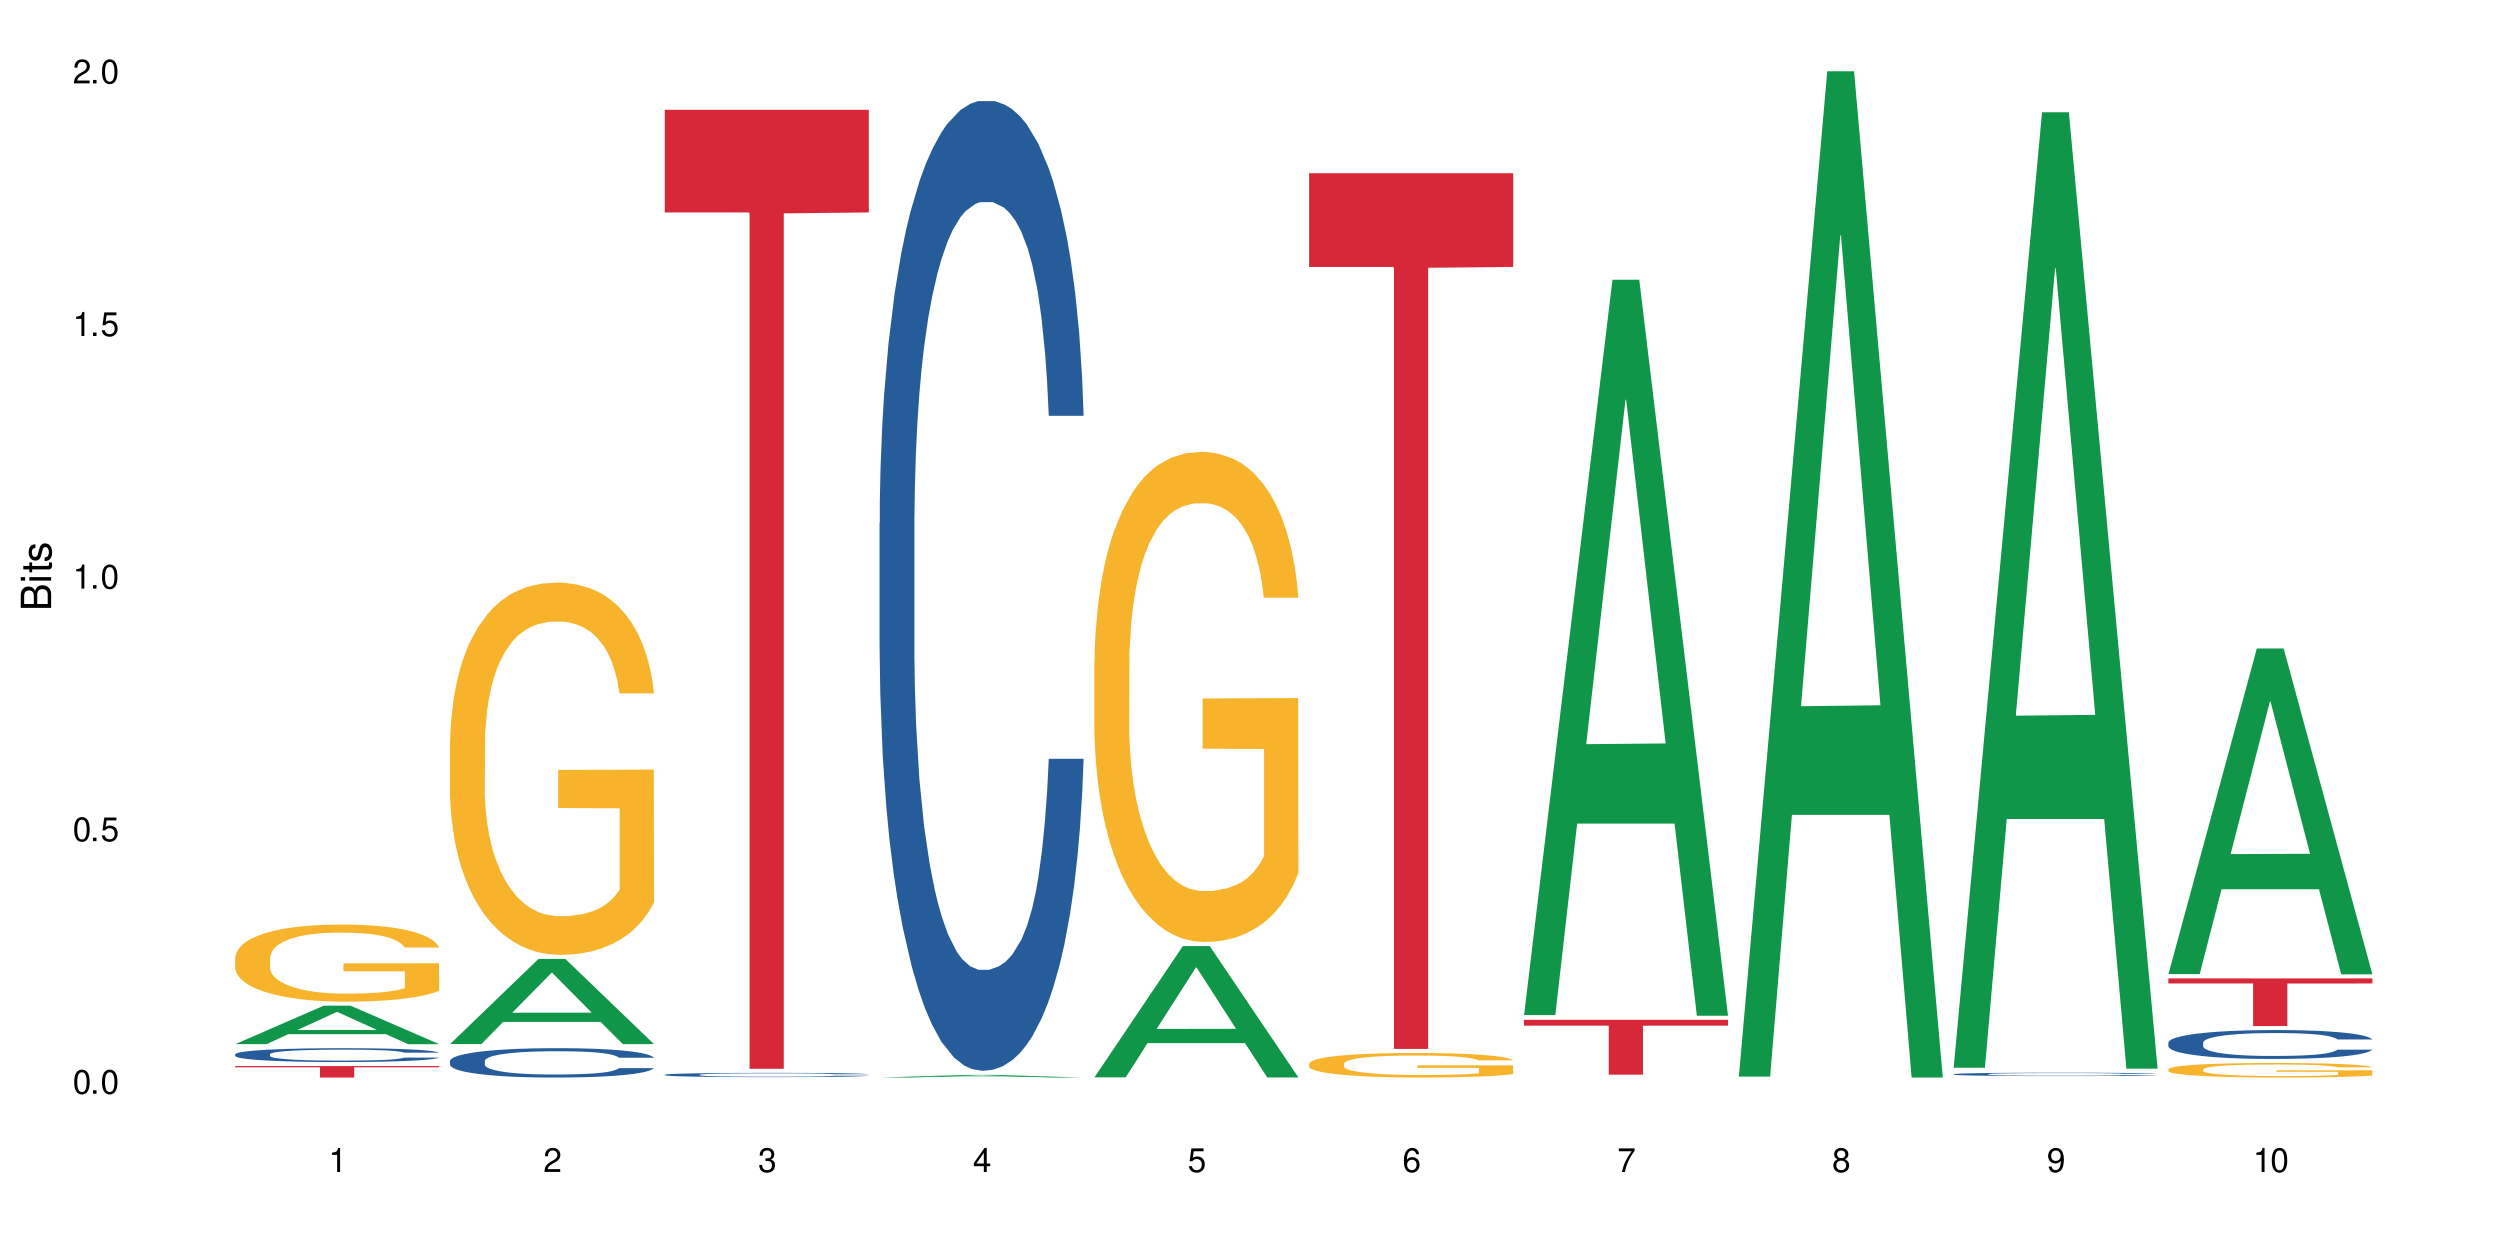
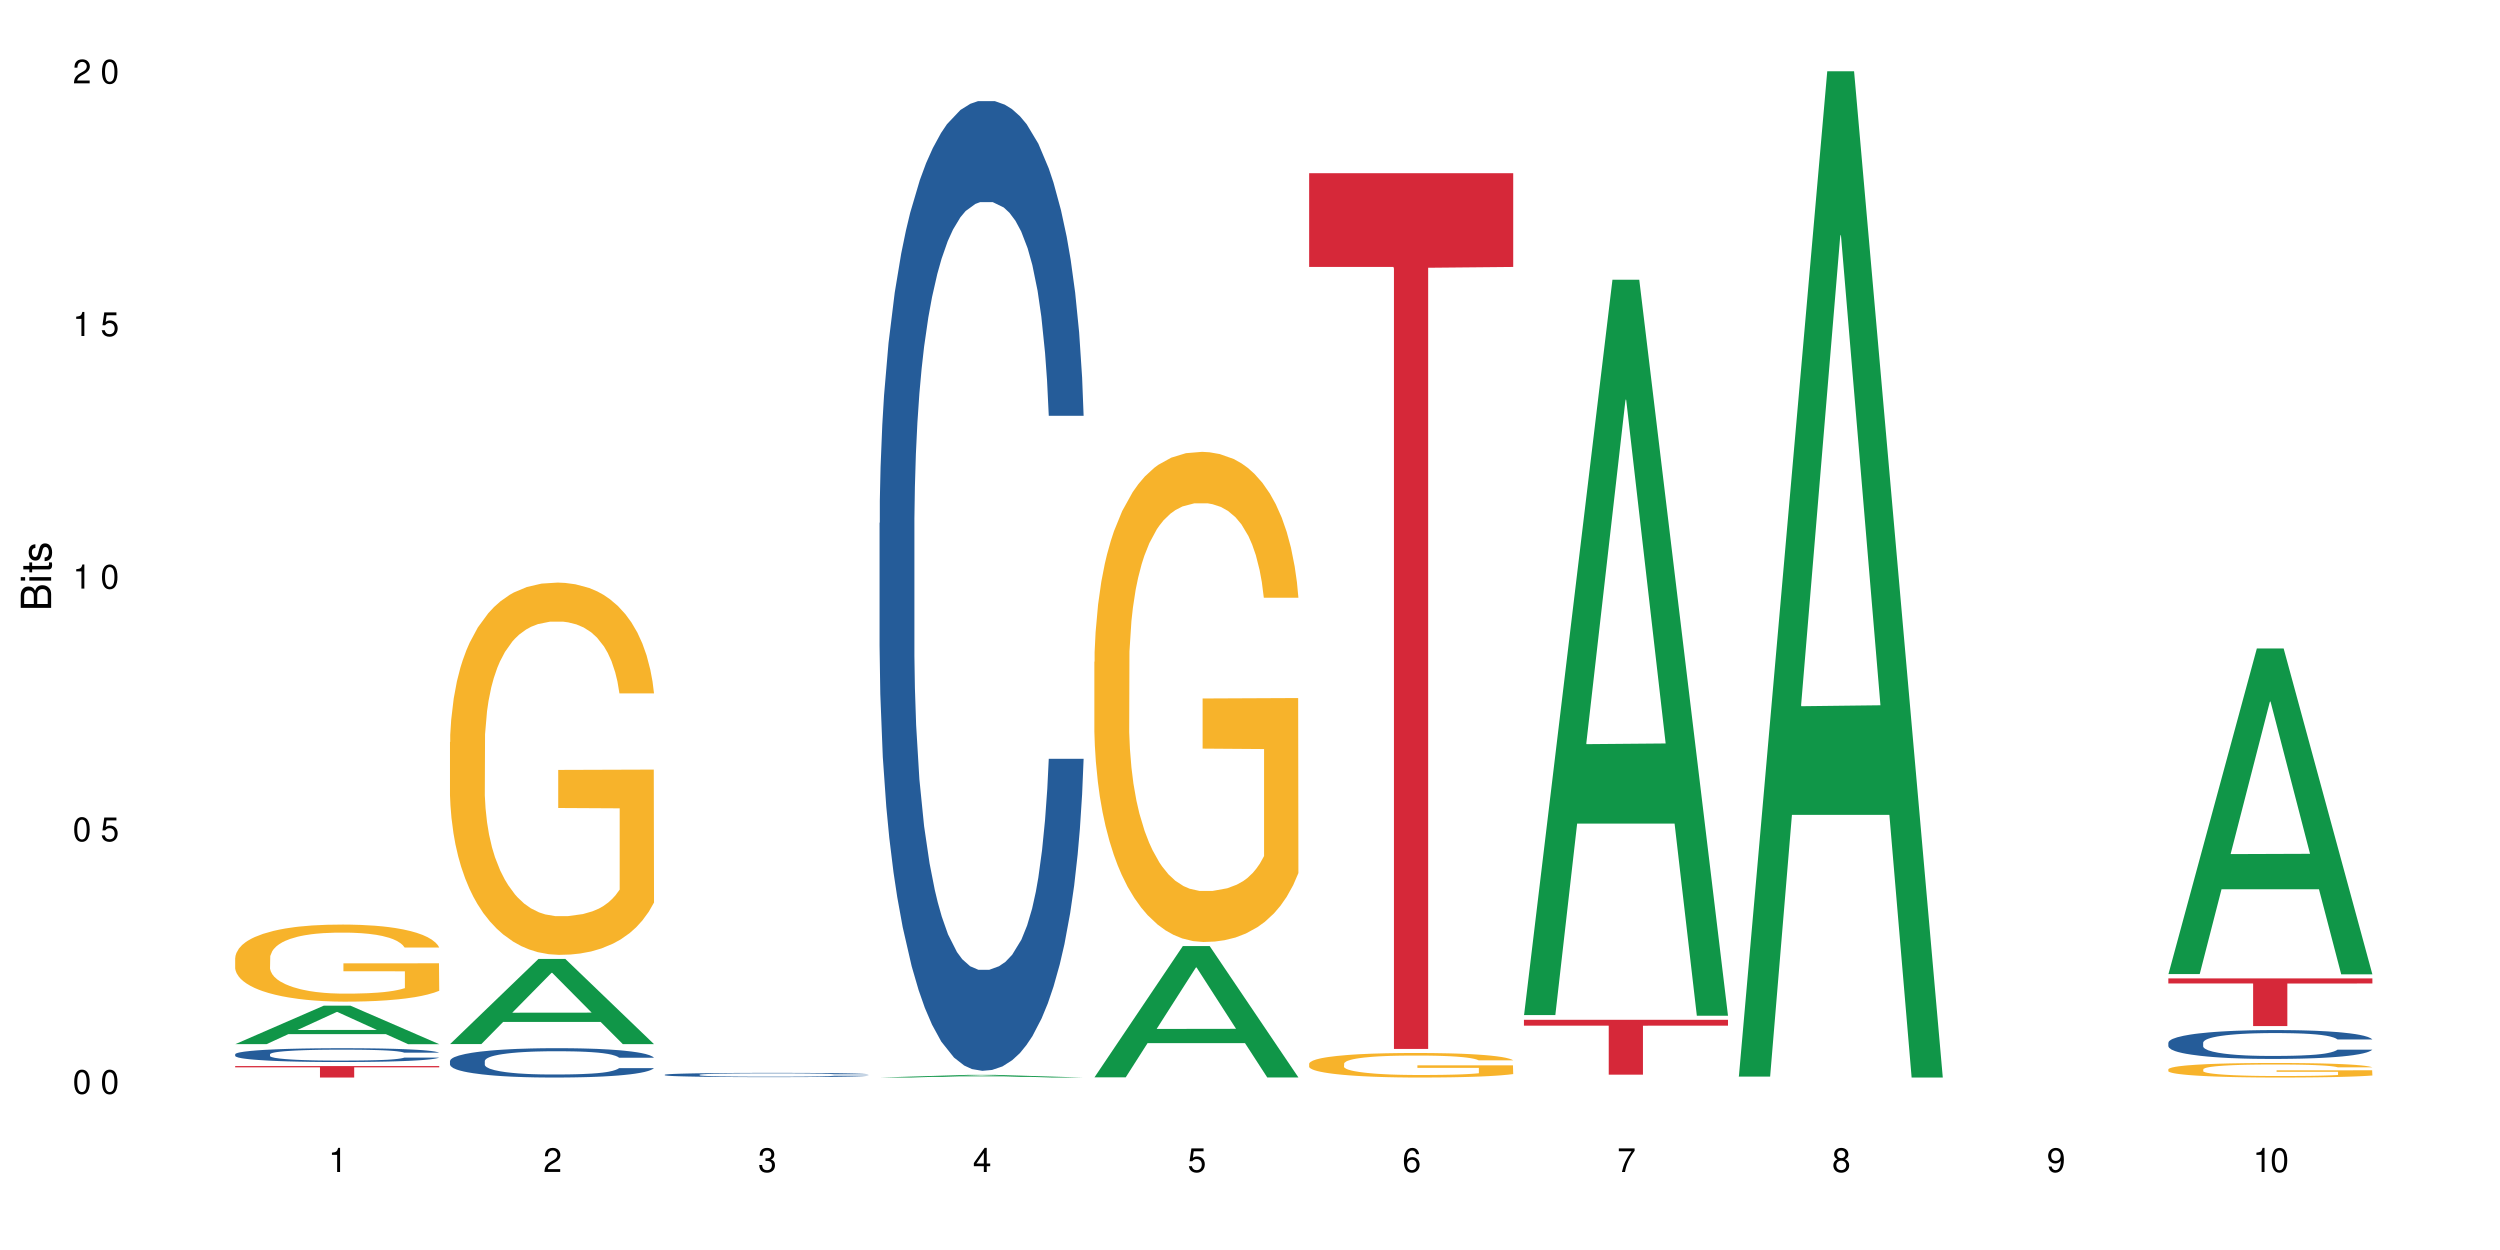
<svg xmlns="http://www.w3.org/2000/svg" xmlns:xlink="http://www.w3.org/1999/xlink" width="720" height="360" viewBox="0 0 720 360">
  <defs>
    <g>
      <g id="glyph-0-0">
</g>
      <g id="glyph-0-1">
        <path d="M 2.641 -6.938 C 2 -6.938 1.422 -6.656 1.078 -6.172 C 0.641 -5.562 0.406 -4.641 0.406 -3.359 C 0.406 -1.016 1.188 0.219 2.641 0.219 C 4.078 0.219 4.859 -1.016 4.859 -3.297 C 4.859 -4.641 4.656 -5.547 4.203 -6.172 C 3.844 -6.656 3.281 -6.938 2.641 -6.938 Z M 2.641 -6.188 C 3.547 -6.188 4 -5.25 4 -3.375 C 4 -1.406 3.562 -0.484 2.625 -0.484 C 1.734 -0.484 1.281 -1.438 1.281 -3.344 C 1.281 -5.25 1.734 -6.188 2.641 -6.188 Z M 2.641 -6.188 " />
      </g>
      <g id="glyph-0-2">
-         <path d="M 1.828 -1 L 0.828 -1 L 0.828 0 L 1.828 0 Z M 1.828 -1 " />
-       </g>
+         </g>
      <g id="glyph-0-3">
        <path d="M 4.562 -6.797 L 1.062 -6.797 L 0.547 -3.094 L 1.328 -3.094 C 1.719 -3.562 2.047 -3.734 2.578 -3.734 C 3.484 -3.734 4.062 -3.109 4.062 -2.094 C 4.062 -1.125 3.484 -0.531 2.578 -0.531 C 1.828 -0.531 1.375 -0.906 1.188 -1.672 L 0.328 -1.672 C 0.453 -1.109 0.547 -0.844 0.75 -0.594 C 1.125 -0.078 1.828 0.219 2.594 0.219 C 3.969 0.219 4.922 -0.781 4.922 -2.219 C 4.922 -3.562 4.031 -4.484 2.719 -4.484 C 2.25 -4.484 1.859 -4.359 1.469 -4.062 L 1.734 -5.969 L 4.562 -5.969 Z M 4.562 -6.797 " />
      </g>
      <g id="glyph-0-4">
        <path d="M 2.484 -4.938 L 2.484 0 L 3.328 0 L 3.328 -6.938 L 2.766 -6.938 C 2.469 -5.875 2.281 -5.734 0.984 -5.562 L 0.984 -4.938 Z M 2.484 -4.938 " />
      </g>
      <g id="glyph-0-5">
        <path d="M 4.859 -0.828 L 1.281 -0.828 C 1.359 -1.406 1.672 -1.781 2.5 -2.281 L 3.469 -2.828 C 4.406 -3.344 4.906 -4.062 4.906 -4.906 C 4.906 -5.484 4.672 -6.031 4.266 -6.406 C 3.859 -6.766 3.375 -6.938 2.719 -6.938 C 1.859 -6.938 1.219 -6.625 0.844 -6.031 C 0.609 -5.672 0.5 -5.234 0.484 -4.531 L 1.328 -4.531 C 1.359 -5.016 1.406 -5.281 1.531 -5.516 C 1.75 -5.938 2.188 -6.203 2.703 -6.203 C 3.469 -6.203 4.031 -5.641 4.031 -4.891 C 4.031 -4.344 3.719 -3.859 3.125 -3.516 L 2.234 -3 C 0.812 -2.172 0.406 -1.531 0.328 -0.016 L 4.859 -0.016 Z M 4.859 -0.828 " />
      </g>
      <g id="glyph-0-6">
        <path d="M 2.125 -3.188 L 2.578 -3.188 C 3.5 -3.188 3.984 -2.766 3.984 -1.922 C 3.984 -1.062 3.469 -0.531 2.594 -0.531 C 1.656 -0.531 1.203 -1 1.156 -2.016 L 0.312 -2.016 C 0.344 -1.453 0.438 -1.094 0.609 -0.781 C 0.953 -0.109 1.625 0.219 2.547 0.219 C 3.953 0.219 4.859 -0.625 4.859 -1.938 C 4.859 -2.828 4.516 -3.297 3.703 -3.594 C 4.344 -3.844 4.656 -4.328 4.656 -5.031 C 4.656 -6.219 3.875 -6.938 2.578 -6.938 C 1.203 -6.938 0.484 -6.172 0.453 -4.703 L 1.297 -4.703 C 1.312 -5.125 1.344 -5.359 1.453 -5.578 C 1.641 -5.969 2.062 -6.203 2.594 -6.203 C 3.344 -6.203 3.797 -5.75 3.797 -5 C 3.797 -4.516 3.609 -4.219 3.25 -4.047 C 3.016 -3.953 2.703 -3.922 2.125 -3.906 Z M 2.125 -3.188 " />
      </g>
      <g id="glyph-0-7">
        <path d="M 3.141 -1.672 L 3.141 0 L 3.984 0 L 3.984 -1.672 L 4.984 -1.672 L 4.984 -2.438 L 3.984 -2.438 L 3.984 -6.938 L 3.359 -6.938 L 0.266 -2.578 L 0.266 -1.672 Z M 3.141 -2.438 L 1 -2.438 L 3.141 -5.5 Z M 3.141 -2.438 " />
      </g>
      <g id="glyph-0-8">
        <path d="M 4.781 -5.125 C 4.609 -6.266 3.891 -6.938 2.844 -6.938 C 2.094 -6.938 1.422 -6.578 1.031 -5.953 C 0.594 -5.266 0.406 -4.422 0.406 -3.172 C 0.406 -2 0.578 -1.25 0.984 -0.641 C 1.359 -0.078 1.953 0.219 2.703 0.219 C 3.984 0.219 4.922 -0.75 4.922 -2.094 C 4.922 -3.375 4.062 -4.281 2.844 -4.281 C 2.172 -4.281 1.641 -4.031 1.281 -3.516 C 1.281 -5.234 1.828 -6.188 2.797 -6.188 C 3.391 -6.188 3.797 -5.797 3.938 -5.125 Z M 2.734 -3.531 C 3.547 -3.531 4.062 -2.953 4.062 -2.031 C 4.062 -1.156 3.484 -0.531 2.703 -0.531 C 1.922 -0.531 1.328 -1.188 1.328 -2.078 C 1.328 -2.938 1.906 -3.531 2.734 -3.531 Z M 2.734 -3.531 " />
      </g>
      <g id="glyph-0-9">
        <path d="M 4.984 -6.797 L 0.438 -6.797 L 0.438 -5.969 L 4.109 -5.969 C 2.5 -3.656 1.828 -2.234 1.328 0 L 2.219 0 C 2.594 -2.172 3.453 -4.047 4.984 -6.094 Z M 4.984 -6.797 " />
      </g>
      <g id="glyph-0-10">
        <path d="M 3.75 -3.656 C 4.469 -4.094 4.688 -4.438 4.688 -5.078 C 4.688 -6.172 3.844 -6.938 2.641 -6.938 C 1.438 -6.938 0.594 -6.172 0.594 -5.094 C 0.594 -4.438 0.812 -4.094 1.516 -3.656 C 0.734 -3.266 0.359 -2.703 0.359 -1.922 C 0.359 -0.656 1.281 0.219 2.641 0.219 C 3.984 0.219 4.922 -0.656 4.922 -1.922 C 4.922 -2.703 4.531 -3.266 3.75 -3.656 Z M 2.641 -6.188 C 3.359 -6.188 3.812 -5.75 3.812 -5.062 C 3.812 -4.406 3.344 -3.984 2.641 -3.984 C 1.922 -3.984 1.453 -4.406 1.453 -5.078 C 1.453 -5.75 1.922 -6.188 2.641 -6.188 Z M 2.641 -3.266 C 3.484 -3.266 4.062 -2.719 4.062 -1.906 C 4.062 -1.078 3.484 -0.531 2.625 -0.531 C 1.797 -0.531 1.219 -1.094 1.219 -1.906 C 1.219 -2.719 1.781 -3.266 2.641 -3.266 Z M 2.641 -3.266 " />
      </g>
      <g id="glyph-0-11">
        <path d="M 0.516 -1.578 C 0.672 -0.453 1.406 0.219 2.438 0.219 C 3.188 0.219 3.859 -0.141 4.266 -0.766 C 4.688 -1.453 4.891 -2.297 4.891 -3.547 C 4.891 -4.719 4.703 -5.453 4.312 -6.078 C 3.938 -6.641 3.344 -6.938 2.594 -6.938 C 1.297 -6.938 0.359 -5.969 0.359 -4.625 C 0.359 -3.344 1.234 -2.453 2.453 -2.453 C 3.094 -2.453 3.578 -2.672 4.016 -3.203 C 4 -1.484 3.469 -0.531 2.5 -0.531 C 1.906 -0.531 1.484 -0.906 1.359 -1.578 Z M 2.578 -6.203 C 3.375 -6.203 3.969 -5.531 3.969 -4.641 C 3.969 -3.797 3.391 -3.188 2.547 -3.188 C 1.734 -3.188 1.234 -3.766 1.234 -4.688 C 1.234 -5.562 1.797 -6.203 2.578 -6.203 Z M 2.578 -6.203 " />
      </g>
      <g id="glyph-1-0">
</g>
      <g id="glyph-1-1">
        <path d="M 0 -0.953 L 0 -4.891 C 0 -5.719 -0.234 -6.344 -0.734 -6.797 C -1.188 -7.234 -1.812 -7.469 -2.5 -7.469 C -3.547 -7.469 -4.188 -7 -4.625 -5.875 C -4.984 -6.688 -5.625 -7.094 -6.531 -7.094 C -7.172 -7.094 -7.734 -6.859 -8.141 -6.391 C -8.562 -5.922 -8.75 -5.344 -8.75 -4.5 L -8.75 -0.953 Z M -4.984 -2.062 L -7.766 -2.062 L -7.766 -4.219 C -7.766 -4.844 -7.688 -5.203 -7.453 -5.5 C -7.219 -5.812 -6.859 -5.969 -6.375 -5.969 C -5.891 -5.969 -5.531 -5.812 -5.297 -5.5 C -5.062 -5.203 -4.984 -4.844 -4.984 -4.219 Z M -0.984 -2.062 L -4 -2.062 L -4 -4.781 C -4 -5.766 -3.438 -6.359 -2.484 -6.359 C -1.547 -6.359 -0.984 -5.766 -0.984 -4.781 Z M -0.984 -2.062 " />
      </g>
      <g id="glyph-1-2">
        <path d="M -6.281 -1.797 L -6.281 -0.797 L 0 -0.797 L 0 -1.797 Z M -8.75 -1.797 L -8.75 -0.797 L -7.484 -0.797 L -7.484 -1.797 Z M -8.75 -1.797 " />
      </g>
      <g id="glyph-1-3">
        <path d="M -6.281 -3.047 L -6.281 -2.016 L -8.016 -2.016 L -8.016 -1.016 L -6.281 -1.016 L -6.281 -0.172 L -5.469 -0.172 L -5.469 -1.016 L -0.719 -1.016 C -0.078 -1.016 0.281 -1.453 0.281 -2.234 C 0.281 -2.5 0.25 -2.719 0.188 -3.047 L -0.641 -3.047 C -0.609 -2.906 -0.594 -2.766 -0.594 -2.562 C -0.594 -2.141 -0.719 -2.016 -1.156 -2.016 L -5.469 -2.016 L -5.469 -3.047 Z M -6.281 -3.047 " />
      </g>
      <g id="glyph-1-4">
        <path d="M -4.531 -5.25 C -5.766 -5.25 -6.469 -4.422 -6.469 -2.969 C -6.469 -1.516 -5.719 -0.562 -4.547 -0.562 C -3.562 -0.562 -3.094 -1.062 -2.734 -2.562 L -2.516 -3.484 C -2.344 -4.188 -2.094 -4.469 -1.641 -4.469 C -1.047 -4.469 -0.641 -3.875 -0.641 -3 C -0.641 -2.453 -0.797 -2 -1.062 -1.75 C -1.25 -1.594 -1.422 -1.531 -1.875 -1.469 L -1.875 -0.406 C -0.422 -0.453 0.281 -1.266 0.281 -2.922 C 0.281 -4.5 -0.5 -5.516 -1.719 -5.516 C -2.656 -5.516 -3.172 -4.984 -3.469 -3.734 L -3.703 -2.766 C -3.891 -1.953 -4.156 -1.609 -4.594 -1.609 C -5.188 -1.609 -5.547 -2.125 -5.547 -2.938 C -5.547 -3.75 -5.203 -4.172 -4.531 -4.203 Z M -4.531 -5.25 " />
      </g>
    </g>
  </defs>
  <rect x="-72" y="-36" width="864" height="432" fill="rgb(100%, 100%, 100%)" fill-opacity="1" />
  <path fill-rule="nonzero" fill="rgb(6.275%, 58.824%, 28.235%)" fill-opacity="1" d="M 67.73 300.711 L 67.793 300.703 L 93.223 289.641 L 100.945 289.641 L 126.5 300.723 L 117.52 300.723 L 111.117 297.828 L 83.051 297.828 L 76.773 300.711 L 67.73 300.711 L 85.75 296.633 L 108.543 296.621 L 97.176 291.449 L 97.051 291.441 L 96.926 291.473 L 85.688 296.621 L 85.75 296.633 Z M 67.73 300.711 " />
  <path fill-rule="nonzero" fill="rgb(14.51%, 36.078%, 60%)" fill-opacity="1" d="M 67.73 303.617 L 67.801 303.613 L 67.801 303.527 L 68.02 303.387 L 68.52 303.215 L 69.02 303.094 L 70.312 302.879 L 72.102 302.672 L 73.965 302.512 L 75.328 302.418 L 76.547 302.344 L 79.34 302.211 L 81.133 302.141 L 83.066 302.078 L 85.434 302.02 L 87.152 301.98 L 91.023 301.922 L 93.891 301.898 L 96.113 301.887 L 100.914 301.887 L 103.781 301.902 L 105.859 301.918 L 108.152 301.949 L 110.086 301.98 L 113.457 302.062 L 116.465 302.164 L 117.828 302.223 L 119.977 302.336 L 121.625 302.441 L 122.773 302.539 L 124.062 302.672 L 125.207 302.836 L 126.07 303.02 L 126.5 303.176 L 116.465 303.176 L 115.965 303.031 L 115.391 302.918 L 114.316 302.77 L 113.238 302.664 L 111.734 302.559 L 110.375 302.492 L 108.512 302.422 L 106.863 302.379 L 105.141 302.344 L 103.492 302.324 L 100.34 302.301 L 96.684 302.301 L 95.324 302.309 L 92.527 302.336 L 91.023 302.363 L 88.871 302.414 L 87.367 302.461 L 85.578 302.535 L 84.359 302.598 L 82.852 302.691 L 81.777 302.773 L 80.559 302.895 L 79.844 302.984 L 79.199 303.086 L 78.625 303.207 L 78.195 303.332 L 77.906 303.469 L 77.766 303.598 L 77.766 304.164 L 77.906 304.293 L 78.266 304.445 L 79.199 304.668 L 80.559 304.859 L 82.137 305.012 L 83.641 305.121 L 84.5 305.172 L 85.648 305.23 L 87.441 305.305 L 90.02 305.375 L 91.523 305.406 L 93.816 305.434 L 96.184 305.449 L 99.336 305.449 L 102.133 305.434 L 103.996 305.418 L 105.93 305.387 L 108.582 305.324 L 110.23 305.266 L 111.664 305.199 L 112.738 305.129 L 113.457 305.07 L 114.531 304.957 L 115.391 304.836 L 116.035 304.707 L 116.465 304.586 L 126.5 304.586 L 126.07 304.73 L 125.422 304.871 L 124.777 304.977 L 123.777 305.105 L 122.629 305.215 L 120.98 305.344 L 119.617 305.426 L 117.828 305.52 L 116.18 305.586 L 114.387 305.648 L 111.734 305.723 L 110.016 305.758 L 108.152 305.789 L 105.93 305.82 L 103.137 305.844 L 100.125 305.859 L 97.328 305.863 L 94.32 305.855 L 92.098 305.844 L 89.16 305.809 L 85.504 305.742 L 82.852 305.676 L 80.773 305.605 L 78.984 305.531 L 76.977 305.434 L 74.395 305.273 L 72.82 305.152 L 71.746 305.051 L 70.527 304.906 L 69.664 304.781 L 68.664 304.578 L 67.945 304.32 L 67.73 304.117 Z M 67.73 303.617 " />
  <path fill-rule="nonzero" fill="rgb(96.863%, 70.196%, 16.863%)" fill-opacity="1" d="M 67.73 275.781 L 67.801 275.762 L 67.801 275.355 L 68.09 274.445 L 68.805 273.188 L 69.738 272.152 L 70.742 271.344 L 71.387 270.918 L 72.461 270.309 L 73.395 269.863 L 75.758 268.949 L 78.77 268.098 L 80.418 267.734 L 82.281 267.387 L 84.93 267.004 L 86.148 266.859 L 89.875 266.535 L 94.105 266.336 L 98.762 266.273 L 100.914 266.293 L 103.852 266.375 L 107.863 266.598 L 110.16 266.801 L 111.949 267.004 L 113.812 267.266 L 116.105 267.672 L 118.258 268.16 L 119.977 268.645 L 121.695 269.254 L 123.129 269.902 L 124.348 270.613 L 125.422 271.465 L 126.07 272.172 L 126.5 272.883 L 116.535 272.883 L 115.965 272.172 L 115.32 271.625 L 114.242 270.957 L 113.168 270.469 L 112.094 270.086 L 110.086 269.559 L 108.367 269.234 L 106.215 268.949 L 104.137 268.766 L 101.773 268.645 L 100.34 268.605 L 96.543 268.605 L 93.102 268.746 L 91.094 268.91 L 89.66 269.07 L 87.656 269.375 L 86.438 269.617 L 85.719 269.781 L 83.57 270.41 L 82.137 270.977 L 81.348 271.363 L 80.344 271.973 L 79.629 272.52 L 78.84 273.328 L 78.41 273.938 L 77.836 275.316 L 77.766 278.965 L 77.98 279.738 L 78.41 280.566 L 78.984 281.297 L 79.844 282.066 L 80.703 282.656 L 82.207 283.445 L 83.496 283.973 L 84.5 284.32 L 86.438 284.867 L 87.227 285.047 L 89.09 285.414 L 91.023 285.699 L 93.387 285.941 L 95.18 286.062 L 98.047 286.164 L 101.703 286.164 L 106 286.043 L 108.727 285.879 L 110.59 285.719 L 111.809 285.574 L 113.312 285.352 L 114.387 285.148 L 115.391 284.926 L 116.609 284.582 L 116.609 279.738 L 98.906 279.715 L 98.906 277.445 L 126.426 277.426 L 126.5 285.352 L 124.992 285.898 L 123.129 286.426 L 121.34 286.832 L 119.477 287.18 L 116.824 287.562 L 114.672 287.805 L 111.375 288.09 L 108.367 288.273 L 105.215 288.395 L 102.418 288.457 L 99.121 288.477 L 96.184 288.434 L 93.031 288.312 L 90.52 288.152 L 88.227 287.949 L 85.934 287.684 L 83.066 287.258 L 81.203 286.914 L 79.27 286.488 L 77.336 285.98 L 75.613 285.434 L 74.469 285.008 L 73.32 284.523 L 72.102 283.914 L 70.957 283.223 L 70.098 282.594 L 69.309 281.887 L 68.734 281.215 L 68.16 280.305 L 67.875 279.574 L 67.73 278.945 Z M 67.73 275.781 " />
  <path fill-rule="nonzero" fill="rgb(83.922%, 15.686%, 22.353%)" fill-opacity="1" d="M 67.73 307.027 L 126.5 307.027 L 126.5 307.383 L 102.008 307.383 L 102.008 310.332 L 92.152 310.332 L 92.152 307.387 L 92.008 307.383 L 67.73 307.383 Z M 67.73 307.027 " />
  <path fill-rule="nonzero" fill="rgb(6.275%, 58.824%, 28.235%)" fill-opacity="1" d="M 129.594 300.695 L 129.656 300.672 L 155.082 276.168 L 162.805 276.168 L 188.359 300.719 L 179.383 300.719 L 172.977 294.309 L 144.91 294.309 L 138.633 300.695 L 129.594 300.695 L 147.613 291.66 L 170.402 291.637 L 159.039 280.18 L 158.914 280.156 L 158.789 280.227 L 147.547 291.637 L 147.613 291.66 Z M 129.594 300.695 " />
  <path fill-rule="nonzero" fill="rgb(14.51%, 36.078%, 60%)" fill-opacity="1" d="M 129.594 305.559 L 129.664 305.551 L 129.664 305.367 L 129.879 305.074 L 130.379 304.703 L 130.883 304.445 L 132.172 303.992 L 133.965 303.551 L 135.828 303.211 L 137.188 303.012 L 138.406 302.855 L 141.203 302.57 L 142.992 302.422 L 144.93 302.293 L 147.293 302.16 L 149.016 302.082 L 152.883 301.961 L 155.75 301.906 L 157.973 301.883 L 162.773 301.883 L 165.641 301.914 L 167.719 301.953 L 170.012 302.016 L 171.949 302.082 L 175.316 302.254 L 178.324 302.469 L 179.688 302.594 L 181.836 302.832 L 183.484 303.066 L 184.633 303.266 L 185.922 303.551 L 187.07 303.898 L 187.93 304.293 L 188.359 304.625 L 178.324 304.625 L 177.824 304.316 L 177.25 304.078 L 176.176 303.758 L 175.102 303.535 L 173.598 303.312 L 172.234 303.164 L 170.371 303.02 L 168.723 302.926 L 167.004 302.855 L 165.355 302.809 L 162.199 302.762 L 158.547 302.762 L 157.184 302.777 L 154.391 302.84 L 152.883 302.895 L 150.734 303.004 L 149.23 303.102 L 147.438 303.258 L 146.219 303.391 L 144.715 303.59 L 143.641 303.766 L 142.422 304.023 L 141.703 304.215 L 141.059 304.43 L 140.484 304.688 L 140.055 304.957 L 139.77 305.242 L 139.625 305.52 L 139.625 306.719 L 139.77 306.996 L 140.129 307.32 L 141.059 307.793 L 142.422 308.199 L 143.996 308.523 L 145.504 308.758 L 146.363 308.863 L 147.508 308.988 L 149.301 309.145 L 151.879 309.297 L 153.387 309.359 L 155.68 309.422 L 158.043 309.453 L 161.199 309.453 L 163.992 309.422 L 165.855 309.383 L 167.789 309.32 L 170.441 309.188 L 172.09 309.066 L 173.523 308.918 L 174.598 308.773 L 175.316 308.648 L 176.391 308.41 L 177.25 308.148 L 177.895 307.875 L 178.324 307.613 L 188.359 307.613 L 187.93 307.922 L 187.285 308.223 L 186.641 308.449 L 185.637 308.719 L 184.488 308.957 L 182.84 309.227 L 181.48 309.406 L 179.688 309.598 L 178.039 309.746 L 176.246 309.875 L 173.598 310.031 L 171.875 310.109 L 170.012 310.18 L 167.789 310.238 L 164.996 310.293 L 161.984 310.324 L 159.191 310.332 L 156.18 310.316 L 153.957 310.285 L 151.02 310.215 L 147.367 310.078 L 144.715 309.93 L 142.637 309.785 L 140.844 309.629 L 138.836 309.422 L 136.258 309.082 L 134.68 308.82 L 133.605 308.602 L 132.387 308.301 L 131.527 308.031 L 130.523 307.598 L 129.809 307.051 L 129.594 306.625 Z M 129.594 305.559 " />
  <path fill-rule="nonzero" fill="rgb(96.863%, 70.196%, 16.863%)" fill-opacity="1" d="M 129.594 213.707 L 129.664 213.609 L 129.664 211.652 L 129.949 207.246 L 130.668 201.172 L 131.598 196.18 L 132.602 192.262 L 133.246 190.207 L 134.32 187.27 L 135.254 185.113 L 137.617 180.707 L 140.629 176.598 L 142.277 174.832 L 144.141 173.168 L 146.793 171.309 L 148.012 170.621 L 151.738 169.055 L 155.965 168.078 L 160.625 167.781 L 162.773 167.883 L 165.711 168.273 L 169.727 169.352 L 172.02 170.328 L 173.812 171.309 L 175.676 172.582 L 177.969 174.539 L 180.117 176.891 L 181.836 179.238 L 183.559 182.176 L 184.992 185.312 L 186.211 188.738 L 187.285 192.852 L 187.93 196.277 L 188.359 199.703 L 178.398 199.703 L 177.824 196.277 L 177.18 193.633 L 176.105 190.402 L 175.031 188.051 L 173.953 186.191 L 171.949 183.645 L 170.227 182.078 L 168.078 180.707 L 166 179.828 L 163.633 179.238 L 162.199 179.043 L 158.402 179.043 L 154.961 179.73 L 152.957 180.512 L 151.523 181.297 L 149.516 182.766 L 148.297 183.941 L 147.582 184.723 L 145.43 187.758 L 143.996 190.5 L 143.207 192.359 L 142.207 195.297 L 141.488 197.941 L 140.699 201.859 L 140.27 204.797 L 139.695 211.457 L 139.625 229.082 L 139.84 232.801 L 140.27 236.816 L 140.844 240.34 L 141.703 244.062 L 142.562 246.902 L 144.07 250.723 L 145.359 253.266 L 146.363 254.93 L 148.297 257.574 L 149.086 258.457 L 150.949 260.219 L 152.883 261.59 L 155.25 262.766 L 157.039 263.352 L 159.906 263.844 L 163.562 263.844 L 167.863 263.254 L 170.586 262.473 L 172.449 261.688 L 173.668 261.004 L 175.172 259.926 L 176.246 258.945 L 177.25 257.867 L 178.469 256.203 L 178.469 232.801 L 160.766 232.703 L 160.766 221.738 L 188.289 221.641 L 188.359 259.926 L 186.855 262.57 L 184.992 265.113 L 183.199 267.074 L 181.336 268.738 L 178.684 270.598 L 176.535 271.773 L 173.238 273.145 L 170.227 274.027 L 167.074 274.613 L 164.277 274.906 L 160.984 275.004 L 158.043 274.809 L 154.891 274.223 L 152.383 273.438 L 150.09 272.461 L 147.797 271.188 L 144.93 269.129 L 143.066 267.465 L 141.129 265.41 L 139.195 262.961 L 137.477 260.316 L 136.328 258.262 L 135.184 255.91 L 133.965 252.973 L 132.816 249.645 L 131.957 246.609 L 131.168 243.18 L 130.594 239.949 L 130.023 235.543 L 129.734 232.02 L 129.594 228.984 Z M 129.594 213.707 " />
  <path fill-rule="nonzero" fill="rgb(14.51%, 36.078%, 60%)" fill-opacity="1" d="M 191.453 309.52 L 191.523 309.52 L 191.523 309.492 L 191.738 309.449 L 192.242 309.398 L 192.742 309.359 L 194.031 309.293 L 195.824 309.23 L 197.688 309.18 L 199.051 309.152 L 200.27 309.129 L 203.062 309.09 L 204.855 309.066 L 206.789 309.047 L 209.156 309.027 L 210.875 309.016 L 214.746 309 L 217.613 308.992 L 219.832 308.988 L 224.637 308.988 L 227.5 308.992 L 229.582 309 L 231.875 309.008 L 233.809 309.016 L 237.176 309.043 L 240.188 309.074 L 241.547 309.09 L 243.699 309.125 L 245.348 309.16 L 246.492 309.188 L 247.785 309.23 L 248.93 309.281 L 249.789 309.336 L 250.219 309.387 L 240.188 309.387 L 239.684 309.34 L 239.113 309.305 L 238.035 309.262 L 236.961 309.227 L 235.457 309.195 L 234.094 309.176 L 232.23 309.152 L 230.582 309.141 L 228.863 309.129 L 227.215 309.121 L 224.062 309.117 L 219.043 309.117 L 216.25 309.129 L 214.746 309.137 L 212.594 309.152 L 211.09 309.164 L 209.297 309.188 L 208.078 309.207 L 206.574 309.234 L 205.5 309.262 L 204.281 309.297 L 203.566 309.328 L 202.918 309.359 L 202.348 309.395 L 201.918 309.434 L 201.629 309.477 L 201.484 309.516 L 201.484 309.688 L 201.629 309.73 L 201.988 309.777 L 202.918 309.844 L 204.281 309.902 L 205.859 309.949 L 207.363 309.984 L 208.223 310 L 209.371 310.02 L 211.16 310.039 L 213.742 310.062 L 215.246 310.07 L 217.539 310.082 L 219.906 310.086 L 223.059 310.086 L 225.852 310.082 L 227.715 310.074 L 229.652 310.066 L 232.305 310.047 L 233.953 310.031 L 235.387 310.008 L 236.461 309.988 L 237.176 309.969 L 238.254 309.934 L 239.113 309.895 L 239.758 309.855 L 240.188 309.82 L 250.219 309.82 L 249.789 309.863 L 249.145 309.906 L 248.5 309.941 L 247.496 309.98 L 246.352 310.016 L 244.703 310.055 L 243.34 310.078 L 241.547 310.105 L 239.898 310.129 L 238.109 310.148 L 235.457 310.168 L 233.738 310.18 L 231.875 310.191 L 229.652 310.199 L 226.855 310.207 L 223.848 310.211 L 221.051 310.215 L 218.043 310.211 L 215.82 310.207 L 212.883 310.195 L 209.227 310.176 L 206.574 310.156 L 204.496 310.133 L 202.703 310.109 L 200.699 310.082 L 198.117 310.031 L 196.543 309.992 L 195.465 309.961 L 194.246 309.918 L 193.387 309.879 L 192.383 309.816 L 191.668 309.738 L 191.453 309.676 Z M 191.453 309.52 " />
-   <path fill-rule="nonzero" fill="rgb(83.922%, 15.686%, 22.353%)" fill-opacity="1" d="M 191.453 31.625 L 250.219 31.625 L 250.219 61.191 L 225.727 61.449 L 225.727 307.824 L 215.875 307.824 L 215.875 61.711 L 215.73 61.191 L 191.453 61.191 Z M 191.453 31.625 " />
  <path fill-rule="nonzero" fill="rgb(6.275%, 58.824%, 28.235%)" fill-opacity="1" d="M 253.312 310.332 L 253.375 310.332 L 278.805 309.562 L 286.527 309.562 L 312.082 310.332 L 303.102 310.332 L 296.699 310.133 L 268.633 310.133 L 262.355 310.332 L 253.312 310.332 L 271.332 310.051 L 294.125 310.047 L 282.762 309.691 L 282.633 309.688 L 282.508 309.691 L 271.27 310.047 L 271.332 310.051 Z M 253.312 310.332 " />
  <path fill-rule="nonzero" fill="rgb(14.51%, 36.078%, 60%)" fill-opacity="1" d="M 253.312 150.633 L 253.387 150.379 L 253.387 144.25 L 253.602 134.551 L 254.102 122.297 L 254.605 113.871 L 255.895 98.809 L 257.684 84.258 L 259.547 73.023 L 260.91 66.387 L 262.129 61.281 L 264.922 51.836 L 266.715 46.984 L 268.652 42.645 L 271.016 38.305 L 272.734 35.754 L 276.605 31.668 L 279.473 29.883 L 281.695 29.117 L 286.496 29.117 L 289.363 30.137 L 291.441 31.414 L 293.734 33.457 L 295.668 35.754 L 299.039 41.371 L 302.047 48.516 L 303.41 52.602 L 305.559 60.516 L 307.207 68.176 L 308.355 74.812 L 309.645 84.258 L 310.793 95.746 L 311.652 108.766 L 312.082 119.742 L 302.047 119.742 L 301.547 109.531 L 300.973 101.617 L 299.898 91.152 L 298.824 83.746 L 297.316 76.344 L 295.957 71.492 L 294.094 66.645 L 292.445 63.578 L 290.723 61.281 L 289.074 59.75 L 285.922 58.219 L 282.266 58.219 L 280.906 58.73 L 278.109 60.77 L 276.605 62.559 L 274.457 66.133 L 272.949 69.449 L 271.16 74.559 L 269.941 78.898 L 268.434 85.535 L 267.359 91.406 L 266.141 99.832 L 265.426 106.211 L 264.781 113.359 L 264.207 121.785 L 263.777 130.719 L 263.492 140.164 L 263.348 149.355 L 263.348 188.926 L 263.492 198.117 L 263.848 208.84 L 264.781 224.41 L 266.141 237.941 L 267.719 248.664 L 269.223 256.32 L 270.082 259.895 L 271.23 263.98 L 273.023 269.086 L 275.602 274.191 L 277.105 276.234 L 279.402 278.277 L 281.766 279.297 L 284.918 279.297 L 287.715 278.277 L 289.578 277 L 291.512 274.957 L 294.164 270.617 L 295.812 266.531 L 297.246 261.684 L 298.32 256.832 L 299.039 252.746 L 300.113 244.832 L 300.973 236.152 L 301.617 227.219 L 302.047 218.539 L 312.082 218.539 L 311.652 228.75 L 311.008 238.707 L 310.363 246.109 L 309.359 255.047 L 308.211 262.961 L 306.562 271.895 L 305.203 277.766 L 303.41 284.148 L 301.762 289 L 299.969 293.34 L 297.316 298.445 L 295.598 300.996 L 293.734 303.293 L 291.512 305.336 L 288.719 307.125 L 285.707 308.145 L 282.914 308.402 L 279.902 307.891 L 277.68 306.867 L 274.742 304.57 L 271.086 299.977 L 268.434 295.125 L 266.355 290.273 L 264.566 285.168 L 262.559 278.277 L 259.98 267.043 L 258.402 258.363 L 257.328 251.215 L 256.109 241.258 L 255.25 232.324 L 254.246 218.027 L 253.527 199.902 L 253.312 185.863 Z M 253.312 150.633 " />
  <path fill-rule="nonzero" fill="rgb(6.275%, 58.824%, 28.235%)" fill-opacity="1" d="M 315.176 310.266 L 315.238 310.23 L 340.664 272.461 L 348.387 272.461 L 373.941 310.301 L 364.965 310.301 L 358.559 300.422 L 330.496 300.422 L 324.215 310.266 L 315.176 310.266 L 333.195 296.336 L 355.984 296.301 L 344.621 278.641 L 344.496 278.605 L 344.371 278.715 L 333.133 296.301 L 333.195 296.336 Z M 315.176 310.266 " />
  <path fill-rule="nonzero" fill="rgb(96.863%, 70.196%, 16.863%)" fill-opacity="1" d="M 315.176 190.594 L 315.246 190.465 L 315.246 187.887 L 315.531 182.082 L 316.25 174.09 L 317.18 167.516 L 318.184 162.359 L 318.828 159.652 L 319.906 155.785 L 320.836 152.949 L 323.203 147.148 L 326.211 141.73 L 327.859 139.41 L 329.723 137.219 L 332.375 134.77 L 333.594 133.867 L 337.32 131.805 L 341.547 130.516 L 346.207 130.129 L 348.355 130.258 L 351.297 130.773 L 355.309 132.191 L 357.602 133.48 L 359.395 134.77 L 361.258 136.445 L 363.551 139.023 L 365.699 142.117 L 367.422 145.215 L 369.141 149.082 L 370.574 153.207 L 371.793 157.719 L 372.867 163.133 L 373.512 167.645 L 373.941 172.156 L 363.98 172.156 L 363.406 167.645 L 362.762 164.164 L 361.688 159.91 L 360.613 156.816 L 359.535 154.367 L 357.531 151.016 L 355.809 148.953 L 353.66 147.148 L 351.582 145.988 L 349.215 145.215 L 347.785 144.953 L 343.984 144.953 L 340.547 145.859 L 338.539 146.891 L 337.105 147.922 L 335.098 149.855 L 333.879 151.402 L 333.164 152.434 L 331.012 156.43 L 329.578 160.039 L 328.793 162.488 L 327.789 166.355 L 327.07 169.836 L 326.281 174.992 L 325.852 178.859 L 325.281 187.629 L 325.207 210.832 L 325.422 215.73 L 325.852 221.016 L 326.426 225.656 L 327.285 230.559 L 328.145 234.297 L 329.652 239.324 L 330.941 242.676 L 331.945 244.867 L 333.879 248.348 L 334.668 249.508 L 336.531 251.828 L 338.465 253.633 L 340.832 255.18 L 342.625 255.953 L 345.488 256.598 L 349.145 256.598 L 353.445 255.824 L 356.168 254.793 L 358.031 253.762 L 359.25 252.859 L 360.754 251.441 L 361.832 250.152 L 362.832 248.734 L 364.051 246.543 L 364.051 215.73 L 346.352 215.602 L 346.352 201.164 L 373.871 201.035 L 373.941 251.441 L 372.438 254.922 L 370.574 258.273 L 368.781 260.852 L 366.918 263.043 L 364.266 265.492 L 362.117 267.039 L 358.82 268.848 L 355.809 270.008 L 352.656 270.781 L 349.863 271.168 L 346.566 271.297 L 343.625 271.039 L 340.473 270.266 L 337.965 269.234 L 335.672 267.941 L 333.379 266.266 L 330.512 263.559 L 328.648 261.367 L 326.715 258.66 L 324.777 255.438 L 323.059 251.957 L 321.91 249.25 L 320.766 246.156 L 319.547 242.289 L 318.398 237.906 L 317.539 233.91 L 316.75 229.398 L 316.18 225.141 L 315.605 219.34 L 315.316 214.699 L 315.176 210.703 Z M 315.176 190.594 " />
  <path fill-rule="nonzero" fill="rgb(96.863%, 70.196%, 16.863%)" fill-opacity="1" d="M 377.035 306.289 L 377.105 306.281 L 377.105 306.152 L 377.395 305.863 L 378.109 305.461 L 379.043 305.133 L 380.047 304.875 L 380.691 304.738 L 381.766 304.543 L 382.695 304.402 L 385.062 304.113 L 388.07 303.84 L 389.719 303.723 L 391.582 303.613 L 394.234 303.492 L 395.453 303.445 L 399.18 303.344 L 403.41 303.277 L 408.066 303.258 L 410.219 303.266 L 413.156 303.293 L 417.168 303.363 L 419.461 303.426 L 421.254 303.492 L 423.117 303.574 L 425.41 303.707 L 427.562 303.859 L 429.281 304.016 L 431 304.211 L 432.434 304.414 L 433.652 304.641 L 434.727 304.914 L 435.375 305.141 L 435.805 305.367 L 425.84 305.367 L 425.27 305.141 L 424.621 304.965 L 423.547 304.75 L 422.473 304.598 L 421.398 304.473 L 419.391 304.305 L 417.672 304.203 L 415.52 304.113 L 413.441 304.055 L 411.078 304.016 L 409.645 304.004 L 405.848 304.004 L 402.406 304.047 L 400.398 304.098 L 398.965 304.152 L 396.961 304.246 L 395.742 304.324 L 395.023 304.379 L 392.875 304.578 L 391.441 304.758 L 390.652 304.879 L 389.648 305.074 L 388.934 305.25 L 388.145 305.508 L 387.715 305.699 L 387.141 306.141 L 387.07 307.305 L 387.285 307.547 L 387.715 307.812 L 388.289 308.047 L 389.148 308.293 L 390.008 308.48 L 391.512 308.73 L 392.801 308.898 L 393.805 309.008 L 395.742 309.184 L 396.527 309.242 L 398.391 309.355 L 400.328 309.449 L 402.691 309.523 L 404.484 309.562 L 407.352 309.598 L 411.008 309.598 L 415.305 309.559 L 418.031 309.504 L 419.895 309.453 L 421.109 309.41 L 422.617 309.336 L 423.691 309.273 L 424.695 309.203 L 425.914 309.094 L 425.914 307.547 L 408.211 307.543 L 408.211 306.82 L 435.73 306.812 L 435.805 309.336 L 434.297 309.512 L 432.434 309.68 L 430.645 309.809 L 428.781 309.918 L 426.129 310.043 L 423.977 310.121 L 420.68 310.211 L 417.672 310.27 L 414.52 310.305 L 411.723 310.324 L 408.426 310.332 L 405.488 310.32 L 402.336 310.281 L 399.824 310.23 L 397.531 310.164 L 395.238 310.082 L 392.371 309.945 L 390.508 309.836 L 388.574 309.699 L 386.641 309.539 L 384.918 309.363 L 383.773 309.227 L 382.625 309.074 L 381.406 308.879 L 380.262 308.66 L 379.398 308.461 L 378.613 308.234 L 378.039 308.02 L 377.465 307.73 L 377.18 307.496 L 377.035 307.297 Z M 377.035 306.289 " />
  <path fill-rule="nonzero" fill="rgb(83.922%, 15.686%, 22.353%)" fill-opacity="1" d="M 377.035 49.883 L 435.805 49.883 L 435.805 76.879 L 411.312 77.117 L 411.312 302.094 L 401.457 302.094 L 401.457 77.355 L 401.312 76.879 L 377.035 76.879 Z M 377.035 49.883 " />
  <path fill-rule="nonzero" fill="rgb(6.275%, 58.824%, 28.235%)" fill-opacity="1" d="M 438.895 292.332 L 438.957 292.133 L 464.387 80.57 L 472.109 80.57 L 497.664 292.531 L 488.688 292.531 L 482.281 237.203 L 454.215 237.203 L 447.938 292.332 L 438.895 292.332 L 456.914 214.316 L 479.707 214.117 L 468.344 115.203 L 468.219 115.004 L 468.09 115.602 L 456.852 214.117 L 456.914 214.316 Z M 438.895 292.332 " />
  <path fill-rule="nonzero" fill="rgb(83.922%, 15.686%, 22.353%)" fill-opacity="1" d="M 438.895 293.695 L 497.664 293.695 L 497.664 295.387 L 473.172 295.402 L 473.172 309.508 L 463.316 309.508 L 463.316 295.418 L 463.176 295.387 L 438.895 295.387 Z M 438.895 293.695 " />
  <path fill-rule="nonzero" fill="rgb(6.275%, 58.824%, 28.235%)" fill-opacity="1" d="M 500.758 310.059 L 500.82 309.789 L 526.25 20.527 L 533.973 20.527 L 559.523 310.332 L 550.547 310.332 L 544.141 234.684 L 516.078 234.684 L 509.797 310.059 L 500.758 310.059 L 518.777 203.391 L 541.566 203.117 L 530.203 67.875 L 530.078 67.602 L 529.953 68.418 L 518.715 203.117 L 518.777 203.391 Z M 500.758 310.059 " />
-   <path fill-rule="nonzero" fill="rgb(6.275%, 58.824%, 28.235%)" fill-opacity="1" d="M 562.617 307.512 L 562.68 307.254 L 588.109 32.328 L 595.832 32.328 L 621.387 307.773 L 612.406 307.773 L 606.004 235.871 L 577.938 235.871 L 571.66 307.512 L 562.617 307.512 L 580.637 206.129 L 603.43 205.871 L 592.066 77.332 L 591.938 77.074 L 591.812 77.848 L 580.574 205.871 L 580.637 206.129 Z M 562.617 307.512 " />
-   <path fill-rule="nonzero" fill="rgb(14.51%, 36.078%, 60%)" fill-opacity="1" d="M 562.617 309.363 L 562.691 309.359 L 562.691 309.34 L 562.906 309.305 L 563.406 309.262 L 563.906 309.234 L 565.199 309.18 L 566.988 309.129 L 568.852 309.09 L 570.215 309.066 L 571.434 309.047 L 574.227 309.016 L 576.02 309 L 577.953 308.984 L 580.32 308.969 L 582.039 308.961 L 585.91 308.945 L 588.777 308.938 L 598.668 308.938 L 600.746 308.945 L 603.039 308.949 L 604.973 308.961 L 608.344 308.98 L 611.352 309.004 L 612.715 309.02 L 614.863 309.047 L 616.512 309.074 L 617.66 309.098 L 618.949 309.129 L 620.098 309.168 L 620.957 309.215 L 621.387 309.254 L 611.352 309.254 L 610.852 309.219 L 610.277 309.191 L 609.203 309.152 L 608.129 309.129 L 606.621 309.102 L 605.262 309.086 L 603.398 309.066 L 601.75 309.055 L 600.027 309.047 L 598.379 309.043 L 595.227 309.039 L 590.211 309.039 L 587.414 309.047 L 585.91 309.055 L 583.762 309.066 L 582.254 309.078 L 580.465 309.094 L 579.246 309.109 L 577.738 309.133 L 576.664 309.152 L 575.445 309.184 L 574.73 309.207 L 574.086 309.23 L 573.512 309.262 L 573.082 309.293 L 572.793 309.324 L 572.652 309.359 L 572.652 309.496 L 572.793 309.527 L 573.152 309.566 L 574.086 309.621 L 575.445 309.668 L 577.023 309.707 L 578.527 309.734 L 579.387 309.746 L 580.535 309.758 L 582.328 309.777 L 584.906 309.797 L 586.41 309.805 L 588.707 309.809 L 591.07 309.812 L 594.223 309.812 L 597.02 309.809 L 598.883 309.805 L 600.816 309.797 L 603.469 309.781 L 605.117 309.77 L 606.551 309.75 L 607.625 309.734 L 608.344 309.719 L 609.418 309.691 L 610.277 309.664 L 610.922 309.629 L 611.352 309.602 L 621.387 309.602 L 620.957 309.637 L 620.312 309.672 L 619.664 309.695 L 618.664 309.727 L 617.516 309.758 L 615.867 309.789 L 614.504 309.809 L 612.715 309.832 L 611.066 309.848 L 609.273 309.863 L 606.621 309.879 L 604.902 309.891 L 603.039 309.898 L 600.816 309.906 L 598.023 309.91 L 595.012 309.914 L 589.207 309.914 L 586.984 309.91 L 584.047 309.902 L 580.391 309.887 L 577.738 309.867 L 575.66 309.852 L 573.871 309.836 L 571.863 309.809 L 569.281 309.77 L 567.707 309.738 L 566.633 309.715 L 565.414 309.68 L 564.555 309.648 L 563.551 309.598 L 562.832 309.535 L 562.617 309.484 Z M 562.617 309.363 " />
  <path fill-rule="nonzero" fill="rgb(6.275%, 58.824%, 28.235%)" fill-opacity="1" d="M 624.48 280.523 L 624.543 280.438 L 649.969 186.766 L 657.691 186.766 L 683.246 280.613 L 674.27 280.613 L 667.863 256.113 L 639.797 256.113 L 633.52 280.523 L 624.48 280.523 L 642.5 245.98 L 665.289 245.895 L 653.926 202.098 L 653.801 202.008 L 653.676 202.273 L 642.438 245.895 L 642.5 245.98 Z M 624.48 280.523 " />
  <path fill-rule="nonzero" fill="rgb(14.51%, 36.078%, 60%)" fill-opacity="1" d="M 624.48 300.281 L 624.551 300.273 L 624.551 300.09 L 624.766 299.801 L 625.266 299.438 L 625.77 299.188 L 627.059 298.738 L 628.852 298.309 L 630.715 297.973 L 632.074 297.773 L 633.293 297.625 L 636.09 297.344 L 637.879 297.199 L 639.816 297.07 L 642.18 296.941 L 643.902 296.863 L 647.77 296.742 L 650.637 296.691 L 652.859 296.668 L 657.66 296.668 L 660.527 296.695 L 662.605 296.734 L 664.898 296.797 L 666.836 296.863 L 670.203 297.031 L 673.215 297.242 L 674.574 297.367 L 676.727 297.602 L 678.375 297.828 L 679.52 298.027 L 680.809 298.309 L 681.957 298.648 L 682.816 299.035 L 683.246 299.363 L 673.215 299.363 L 672.711 299.059 L 672.137 298.824 L 671.062 298.512 L 669.988 298.293 L 668.484 298.07 L 667.121 297.926 L 665.258 297.781 L 663.609 297.691 L 661.891 297.625 L 660.242 297.578 L 657.086 297.531 L 653.434 297.531 L 652.07 297.547 L 649.277 297.609 L 647.77 297.66 L 645.621 297.77 L 644.117 297.867 L 642.324 298.02 L 641.105 298.148 L 639.602 298.344 L 638.527 298.52 L 637.309 298.77 L 636.59 298.961 L 635.945 299.172 L 635.371 299.422 L 634.941 299.688 L 634.656 299.969 L 634.512 300.242 L 634.512 301.418 L 634.656 301.691 L 635.016 302.012 L 635.945 302.477 L 637.309 302.879 L 638.883 303.195 L 640.391 303.426 L 641.25 303.531 L 642.395 303.652 L 644.188 303.805 L 646.766 303.957 L 648.273 304.016 L 650.566 304.078 L 652.93 304.109 L 656.086 304.109 L 658.879 304.078 L 660.742 304.039 L 662.68 303.98 L 665.328 303.848 L 666.977 303.727 L 668.41 303.582 L 669.488 303.441 L 670.203 303.316 L 671.277 303.082 L 672.137 302.824 L 672.781 302.559 L 673.215 302.301 L 683.246 302.301 L 682.816 302.605 L 682.172 302.902 L 681.527 303.121 L 680.523 303.387 L 679.375 303.621 L 677.727 303.887 L 676.367 304.062 L 674.574 304.254 L 672.926 304.395 L 671.133 304.523 L 668.484 304.676 L 666.762 304.754 L 664.898 304.82 L 662.68 304.883 L 659.883 304.934 L 656.871 304.965 L 654.078 304.973 L 651.066 304.957 L 648.848 304.93 L 645.906 304.859 L 642.254 304.723 L 639.602 304.578 L 637.523 304.434 L 635.73 304.281 L 633.723 304.078 L 631.145 303.742 L 629.566 303.484 L 628.492 303.273 L 627.273 302.977 L 626.414 302.711 L 625.41 302.285 L 624.695 301.746 L 624.48 301.328 Z M 624.48 300.281 " />
  <path fill-rule="nonzero" fill="rgb(96.863%, 70.196%, 16.863%)" fill-opacity="1" d="M 624.48 307.934 L 624.551 307.93 L 624.551 307.855 L 624.836 307.68 L 625.555 307.445 L 626.484 307.25 L 627.488 307.094 L 628.133 307.016 L 629.207 306.898 L 630.141 306.816 L 632.504 306.645 L 635.516 306.48 L 637.164 306.414 L 639.027 306.348 L 641.68 306.273 L 642.898 306.25 L 646.625 306.188 L 650.852 306.148 L 655.512 306.137 L 657.66 306.141 L 660.598 306.156 L 664.613 306.199 L 666.906 306.238 L 668.699 306.273 L 670.562 306.324 L 672.855 306.402 L 675.004 306.492 L 676.727 306.586 L 678.445 306.699 L 679.879 306.824 L 681.098 306.957 L 682.172 307.117 L 682.816 307.254 L 683.246 307.387 L 673.285 307.387 L 672.711 307.254 L 672.066 307.148 L 670.992 307.023 L 669.918 306.93 L 668.84 306.859 L 666.836 306.758 L 665.113 306.695 L 662.965 306.645 L 660.887 306.609 L 658.52 306.586 L 657.086 306.578 L 653.289 306.578 L 649.848 306.605 L 647.844 306.637 L 646.41 306.664 L 644.402 306.723 L 643.184 306.77 L 642.469 306.801 L 640.316 306.918 L 638.883 307.027 L 638.098 307.098 L 637.094 307.215 L 636.375 307.316 L 635.586 307.469 L 635.156 307.586 L 634.586 307.848 L 634.512 308.535 L 634.727 308.68 L 635.156 308.84 L 635.73 308.977 L 636.59 309.121 L 637.449 309.234 L 638.957 309.383 L 640.246 309.48 L 641.25 309.547 L 643.184 309.652 L 643.973 309.684 L 645.836 309.754 L 647.77 309.809 L 650.137 309.855 L 651.926 309.875 L 654.793 309.895 L 658.449 309.895 L 662.75 309.871 L 665.473 309.844 L 667.336 309.812 L 668.555 309.785 L 670.059 309.742 L 671.133 309.703 L 672.137 309.66 L 673.355 309.598 L 673.355 308.68 L 655.656 308.676 L 655.656 308.25 L 683.176 308.246 L 683.246 309.742 L 681.742 309.848 L 679.879 309.945 L 678.086 310.023 L 676.223 310.086 L 673.57 310.16 L 671.422 310.207 L 668.125 310.258 L 665.113 310.293 L 661.961 310.316 L 659.168 310.328 L 655.871 310.332 L 652.93 310.324 L 649.777 310.301 L 647.27 310.27 L 644.977 310.234 L 642.684 310.184 L 639.816 310.102 L 637.953 310.039 L 636.016 309.957 L 634.082 309.859 L 632.363 309.758 L 631.215 309.676 L 630.07 309.586 L 628.852 309.469 L 627.703 309.34 L 626.844 309.223 L 626.055 309.086 L 625.48 308.961 L 624.91 308.789 L 624.621 308.652 L 624.48 308.531 Z M 624.48 307.934 " />
  <path fill-rule="nonzero" fill="rgb(83.922%, 15.686%, 22.353%)" fill-opacity="1" d="M 624.48 281.777 L 683.246 281.777 L 683.246 283.246 L 658.754 283.258 L 658.754 295.504 L 648.898 295.504 L 648.898 283.27 L 648.758 283.246 L 624.48 283.246 Z M 624.48 281.777 " />
  <g fill="rgb(0%, 0%, 0%)" fill-opacity="1">
    <use xlink:href="#glyph-0-1" x="20.965" y="314.993" />
    <use xlink:href="#glyph-0-2" x="25.965" y="314.993" />
    <use xlink:href="#glyph-0-1" x="28.965" y="314.993" />
  </g>
  <g fill="rgb(0%, 0%, 0%)" fill-opacity="1">
    <use xlink:href="#glyph-0-1" x="20.965" y="242.251" />
    <use xlink:href="#glyph-0-2" x="25.965" y="242.251" />
    <use xlink:href="#glyph-0-3" x="28.965" y="242.251" />
  </g>
  <g fill="rgb(0%, 0%, 0%)" fill-opacity="1">
    <use xlink:href="#glyph-0-4" x="20.965" y="169.509" />
    <use xlink:href="#glyph-0-2" x="25.965" y="169.509" />
    <use xlink:href="#glyph-0-1" x="28.965" y="169.509" />
  </g>
  <g fill="rgb(0%, 0%, 0%)" fill-opacity="1">
    <use xlink:href="#glyph-0-4" x="20.965" y="96.767" />
    <use xlink:href="#glyph-0-2" x="25.965" y="96.767" />
    <use xlink:href="#glyph-0-3" x="28.965" y="96.767" />
  </g>
  <g fill="rgb(0%, 0%, 0%)" fill-opacity="1">
    <use xlink:href="#glyph-0-5" x="20.965" y="24.024" />
    <use xlink:href="#glyph-0-2" x="25.965" y="24.024" />
    <use xlink:href="#glyph-0-1" x="28.965" y="24.024" />
  </g>
  <g fill="rgb(0%, 0%, 0%)" fill-opacity="1">
    <use xlink:href="#glyph-0-4" x="94.613" y="337.532" />
  </g>
  <g fill="rgb(0%, 0%, 0%)" fill-opacity="1">
    <use xlink:href="#glyph-0-5" x="156.477" y="337.532" />
  </g>
  <g fill="rgb(0%, 0%, 0%)" fill-opacity="1">
    <use xlink:href="#glyph-0-6" x="218.336" y="337.532" />
  </g>
  <g fill="rgb(0%, 0%, 0%)" fill-opacity="1">
    <use xlink:href="#glyph-0-7" x="280.199" y="337.532" />
  </g>
  <g fill="rgb(0%, 0%, 0%)" fill-opacity="1">
    <use xlink:href="#glyph-0-3" x="342.059" y="337.532" />
  </g>
  <g fill="rgb(0%, 0%, 0%)" fill-opacity="1">
    <use xlink:href="#glyph-0-8" x="403.918" y="337.532" />
  </g>
  <g fill="rgb(0%, 0%, 0%)" fill-opacity="1">
    <use xlink:href="#glyph-0-9" x="465.781" y="337.532" />
  </g>
  <g fill="rgb(0%, 0%, 0%)" fill-opacity="1">
    <use xlink:href="#glyph-0-10" x="527.641" y="337.532" />
  </g>
  <g fill="rgb(0%, 0%, 0%)" fill-opacity="1">
    <use xlink:href="#glyph-0-11" x="589.5" y="337.532" />
  </g>
  <g fill="rgb(0%, 0%, 0%)" fill-opacity="1">
    <use xlink:href="#glyph-0-4" x="648.863" y="337.532" />
    <use xlink:href="#glyph-0-1" x="653.863" y="337.532" />
  </g>
  <g fill="rgb(0%, 0%, 0%)" fill-opacity="1">
    <use xlink:href="#glyph-1-1" x="14.725" y="176.012" />
    <use xlink:href="#glyph-1-2" x="14.725" y="168.012" />
    <use xlink:href="#glyph-1-3" x="14.725" y="165.012" />
    <use xlink:href="#glyph-1-4" x="14.725" y="162.012" />
  </g>
</svg>